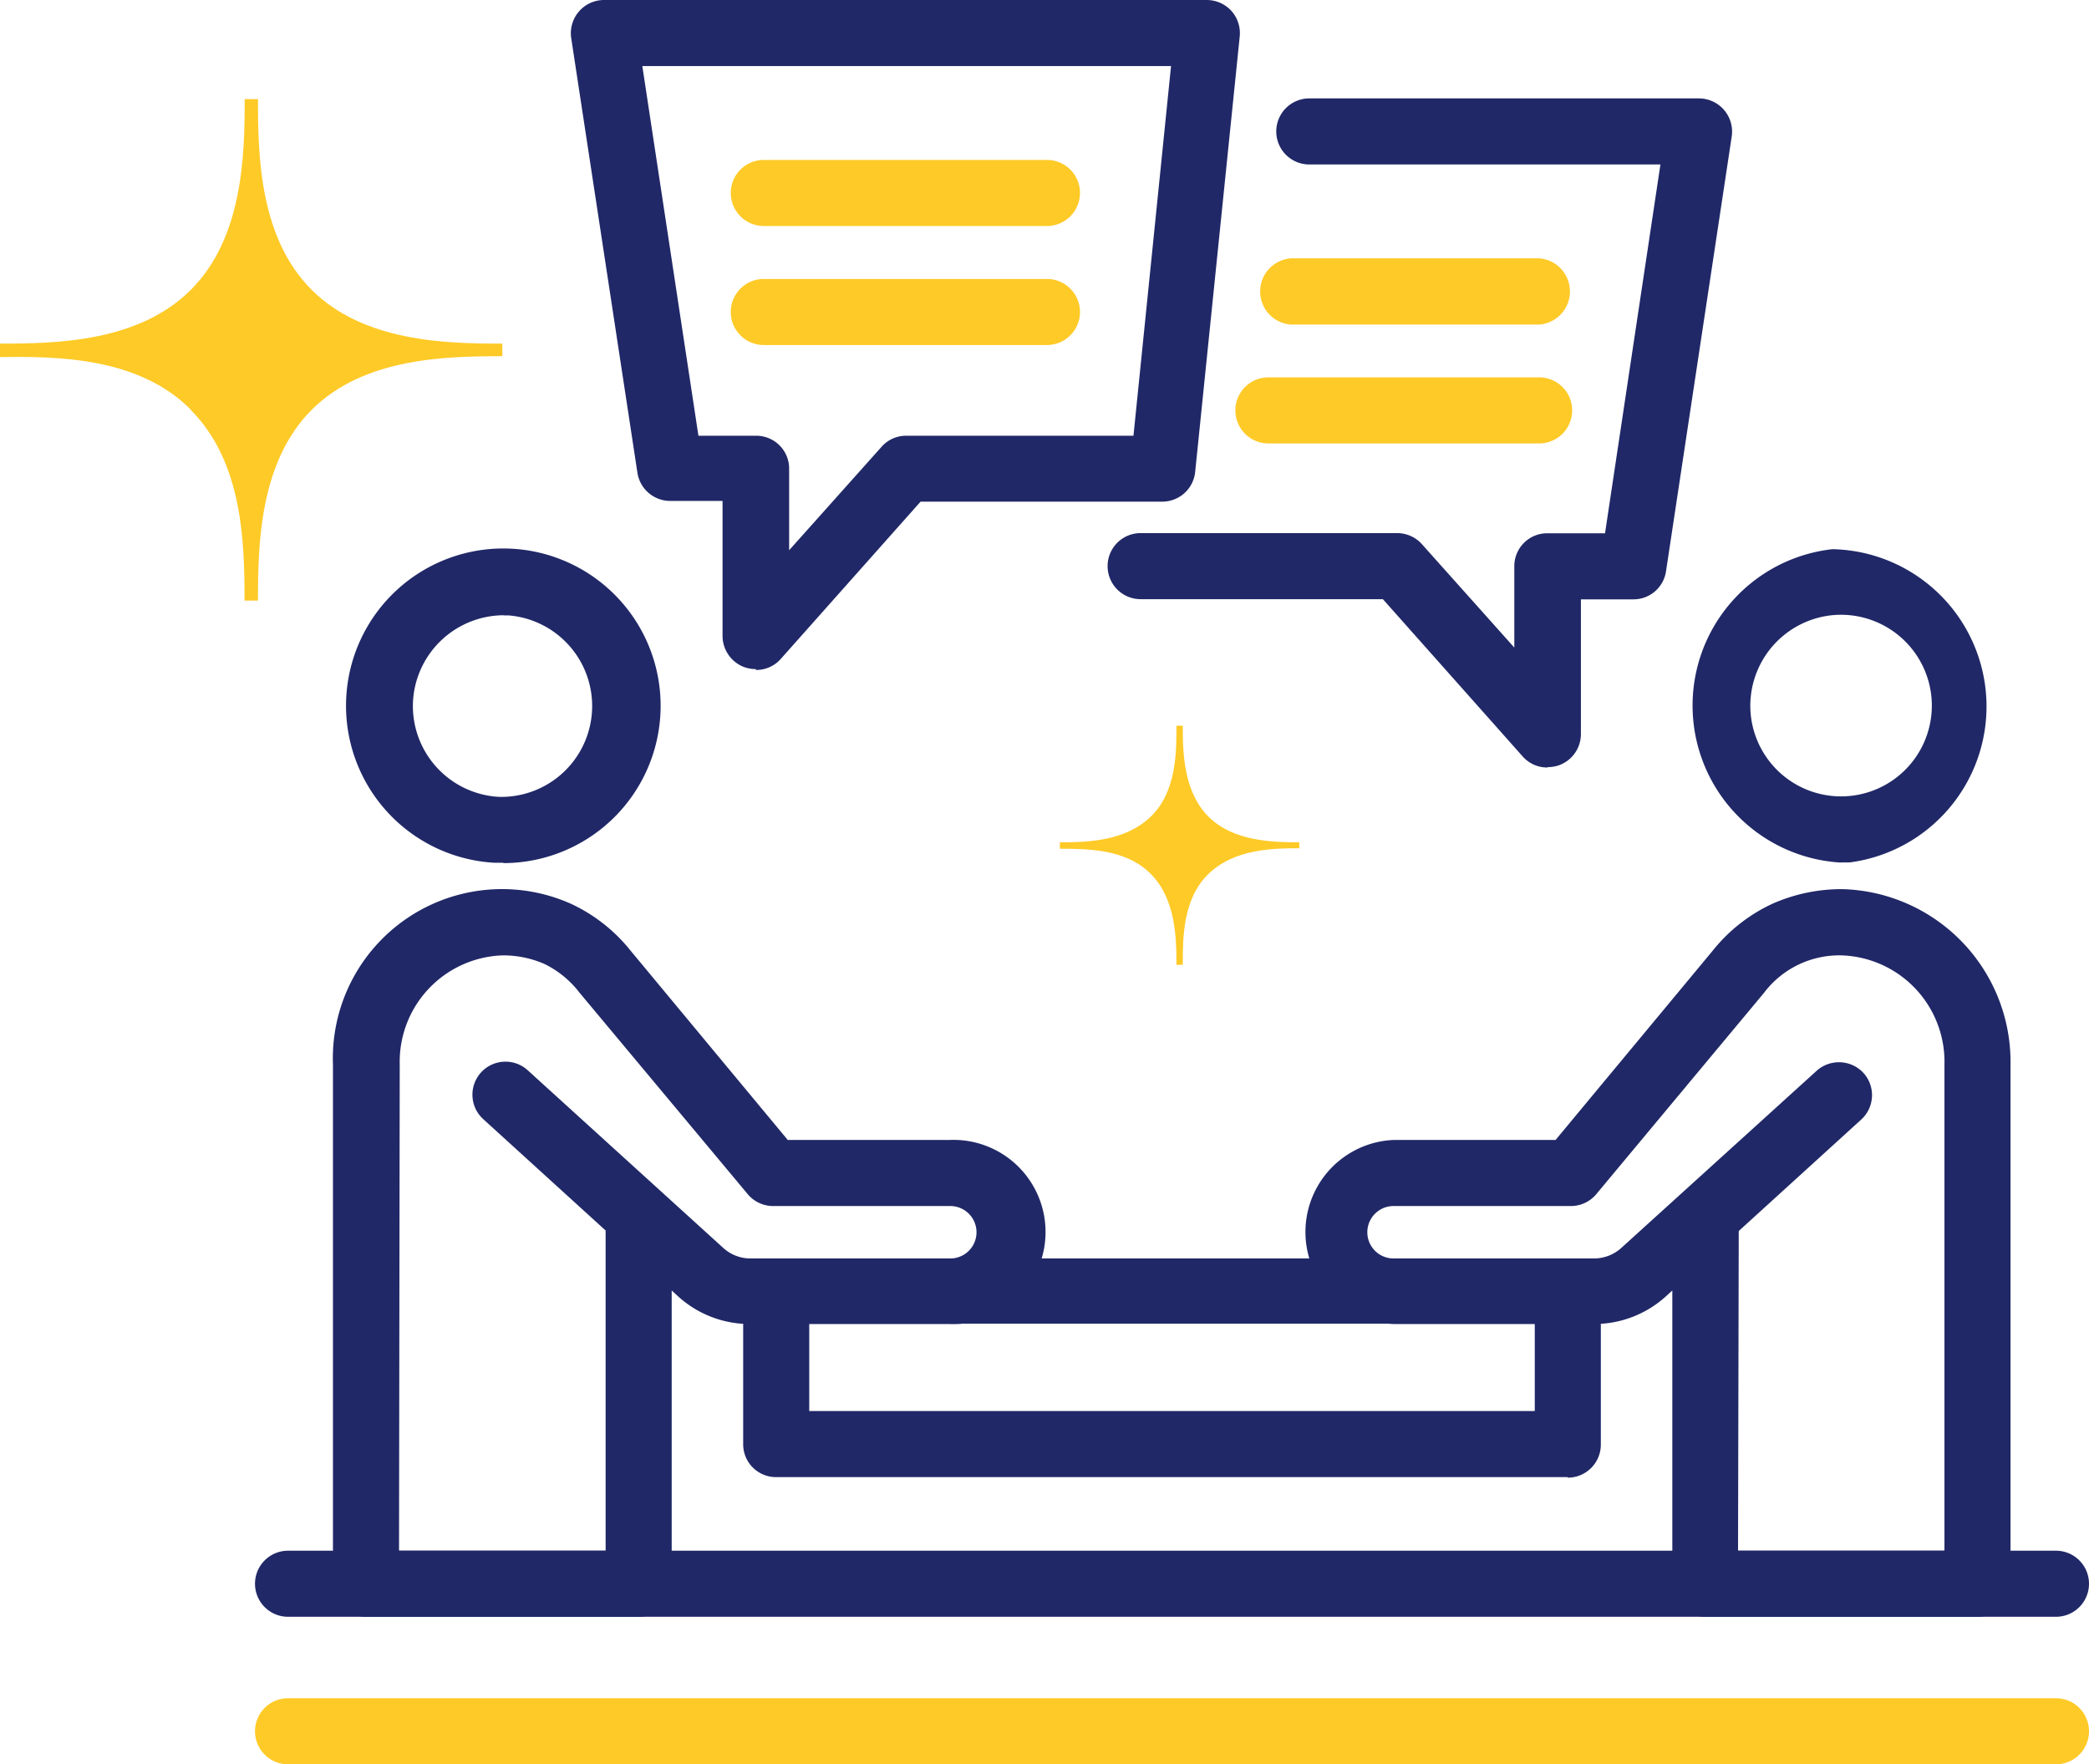
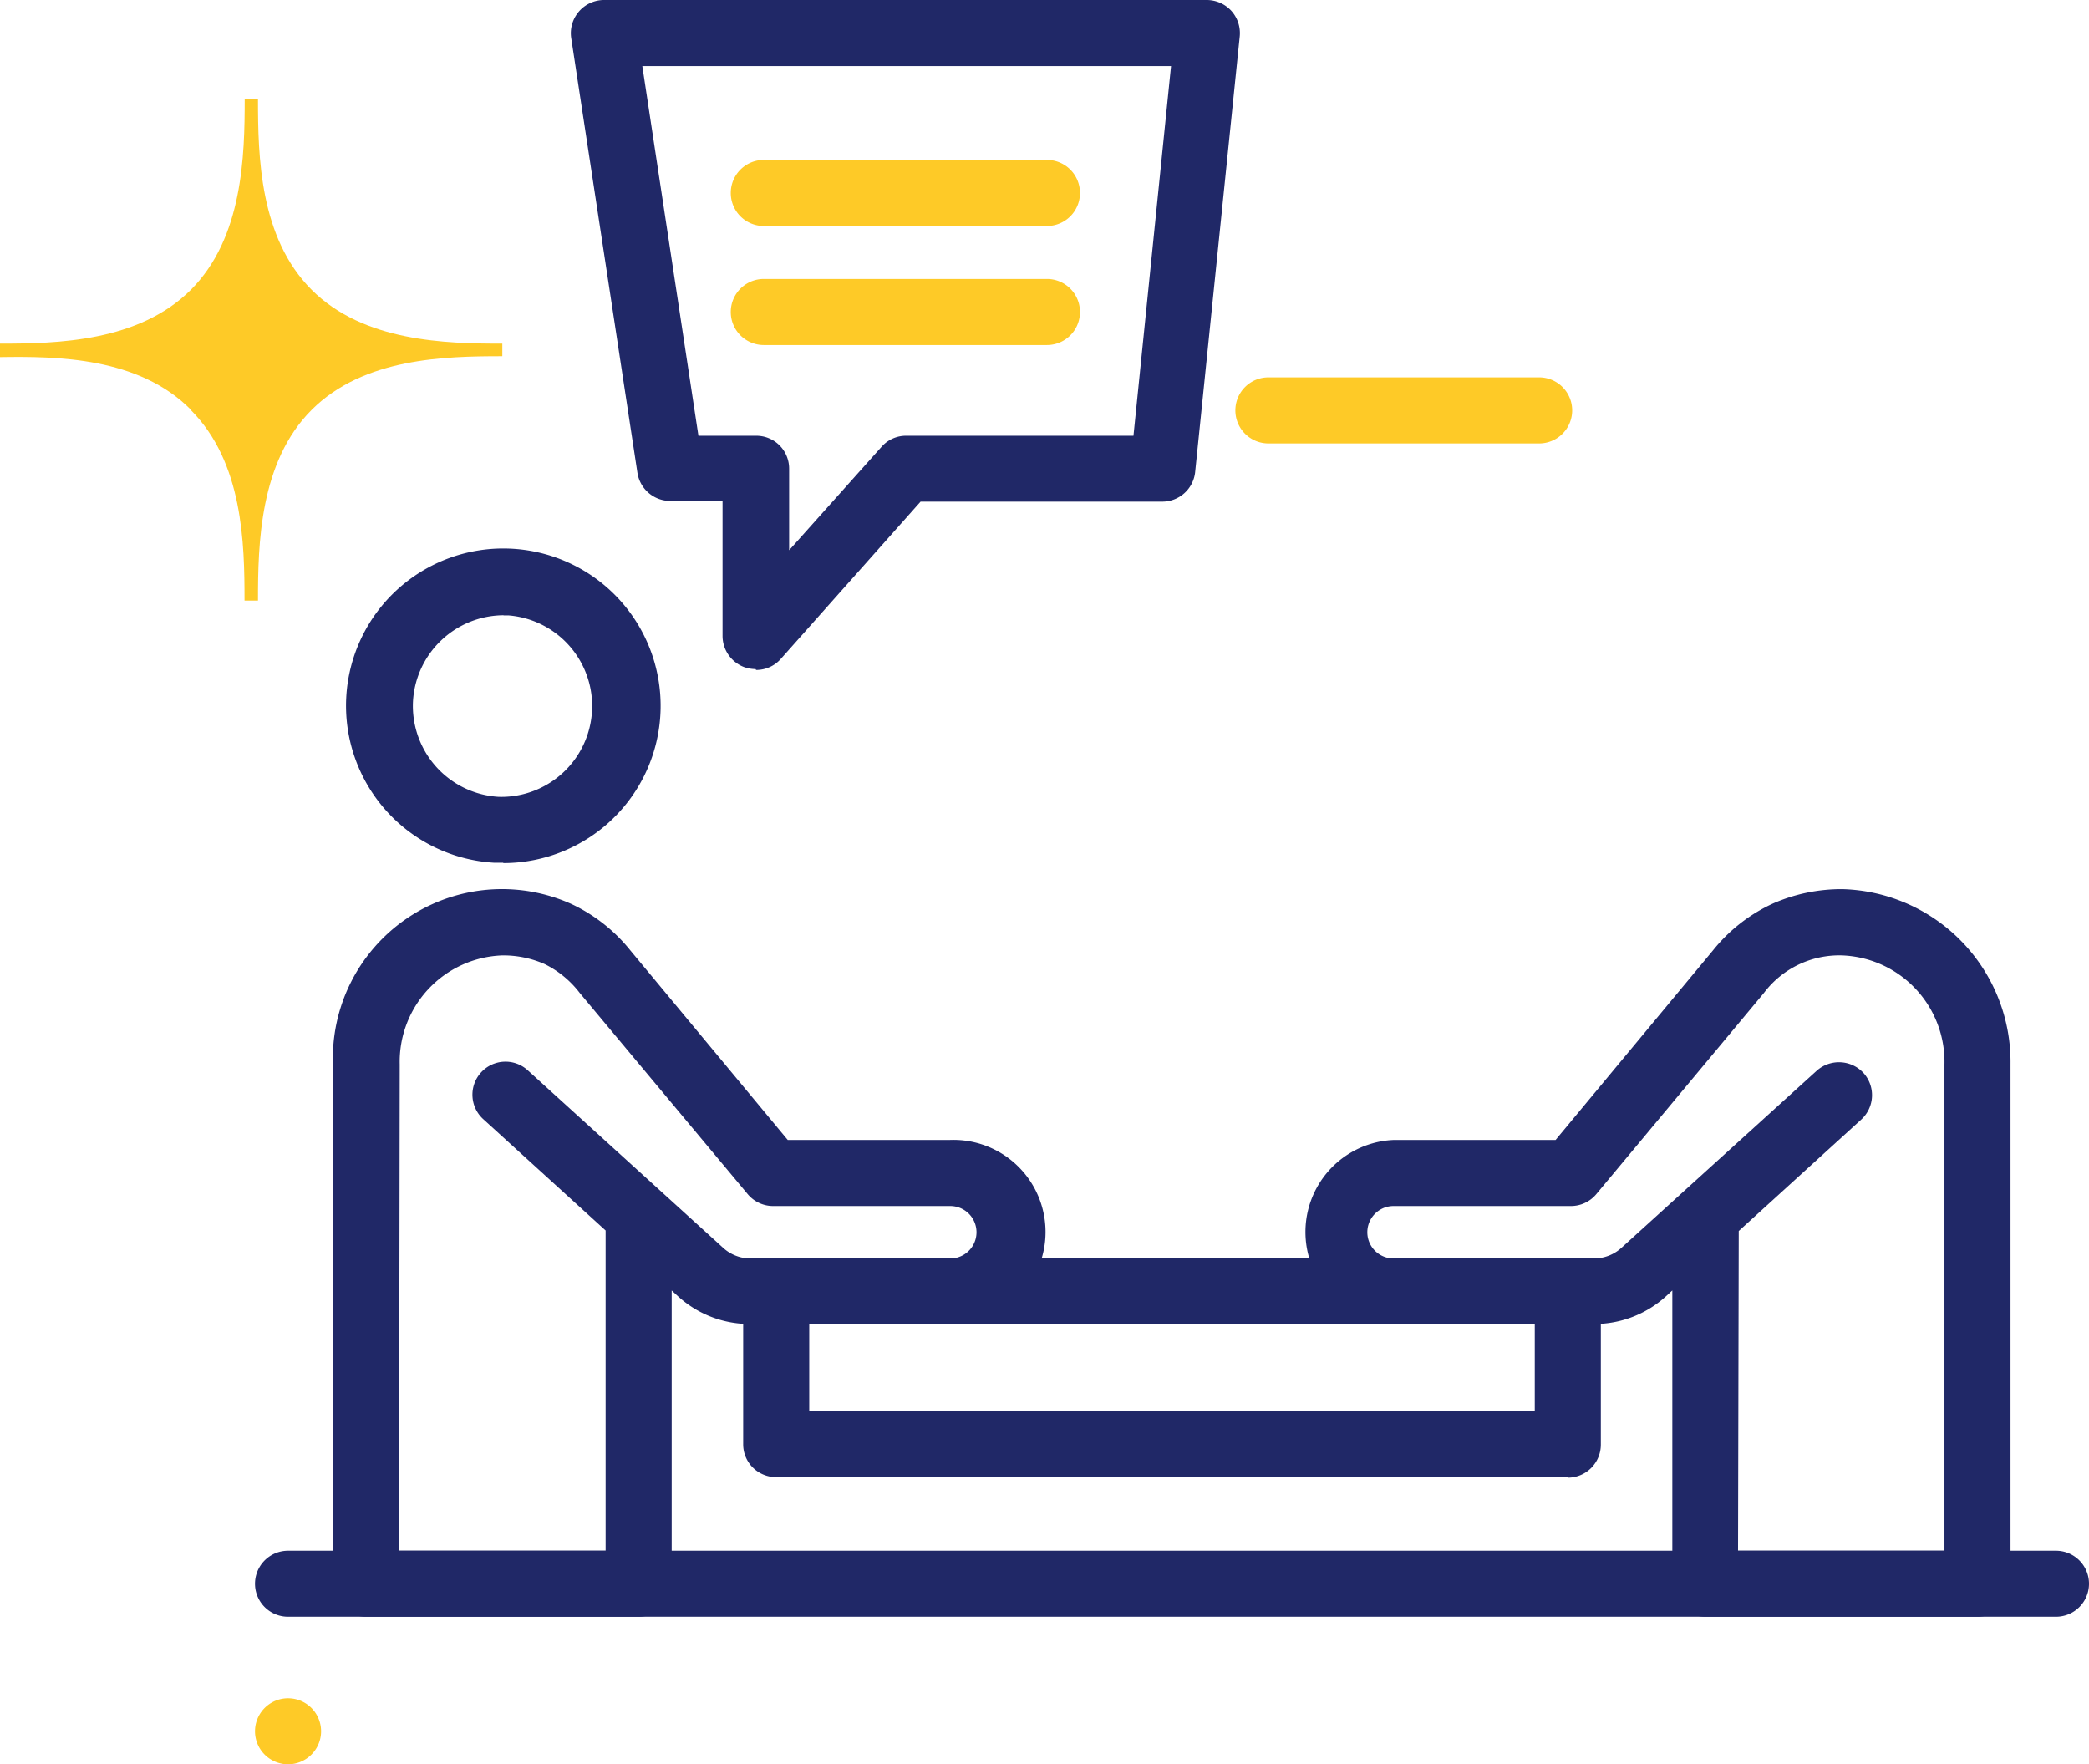
<svg xmlns="http://www.w3.org/2000/svg" viewBox="0 0 119.52 100.94">
  <defs>
    <style>.cls-1{fill:#202867;}.cls-2{fill:#feca27;}</style>
  </defs>
  <title>experienced-support-teams</title>
  <g id="Layer_2" data-name="Layer 2">
    <g id="Layer_1-2" data-name="Layer 1">
      <path class="cls-1" d="M36.54,92.5H20.94a1.89,1.89,0,0,1-1.89-1.89V60.9a9.68,9.68,0,0,1,13.6-9.2,9.46,9.46,0,0,1,3.42,2.68l9,10.84h9.25a5.27,5.27,0,1,1,0,10.53H42.9a6.08,6.08,0,0,1-4.1-1.58l-.37-.34V90.61a1.89,1.89,0,0,1-1.89,1.89M22.83,88.72H34.65V70.4l-7-6.37a1.89,1.89,0,1,1,2.54-2.8L41.34,71.36A2.32,2.32,0,0,0,42.9,72H54.37a1.49,1.49,0,1,0,0-3H44.23a1.89,1.89,0,0,1-1.45-.68L33.17,56.81a5.69,5.69,0,0,0-2-1.65,5.87,5.87,0,0,0-2.43-.5,6.09,6.09,0,0,0-5.87,6.24Z" />
      <path class="cls-1" d="M28.78,49.36l-.51,0a9,9,0,0,1-8.46-9.46,9,9,0,1,1,9,9.48m0-14.18a5.22,5.22,0,0,0-5.18,4.91,5.21,5.21,0,0,0,4.9,5.48,5.2,5.2,0,0,0,.58-10.38h-.3" />
      <path class="cls-1" d="M113.16,92.5H97.57a1.89,1.89,0,0,1-1.89-1.89V73.83l-.37.34a6.1,6.1,0,0,1-4.11,1.58H79.73a5.27,5.27,0,0,1,0-10.53H89l9-10.84a9.46,9.46,0,0,1,3.42-2.68,9.77,9.77,0,0,1,4-.83,9.89,9.89,0,0,1,9.61,10V90.61a1.89,1.89,0,0,1-1.89,1.89m-13.7-3.78h11.81V60.9a6.09,6.09,0,0,0-5.86-6.24,5.4,5.4,0,0,0-4.47,2.15L91.33,68.32a1.89,1.89,0,0,1-1.45.68H79.73a1.49,1.49,0,0,0,0,3H91.2a2.34,2.34,0,0,0,1.57-.61l11.17-10.13a1.91,1.91,0,0,1,2.68.13,1.89,1.89,0,0,1-.14,2.67l-7,6.37Z" />
-       <path class="cls-1" d="M105.33,49.35a9,9,0,0,1-.49-17.93,9,9,0,0,1,1,17.92h-.51m-5.18-8.68a5.19,5.19,0,1,0,10.37-.58,5.2,5.2,0,0,0-5.47-4.9,5.21,5.21,0,0,0-4.9,5.48" />
      <path class="cls-1" d="M89.7,84.51H44.41a1.88,1.88,0,0,1-1.89-1.89V73.86A1.89,1.89,0,0,1,44.41,72H89.7a1.89,1.89,0,0,1,1.89,1.89v8.76a1.89,1.89,0,0,1-1.89,1.89M46.3,80.73H87.81v-5H46.3Z" />
      <path class="cls-1" d="M43.23,38.28a2,2,0,0,1-.67-.12,1.91,1.91,0,0,1-1.22-1.77V28.66h-3a1.9,1.9,0,0,1-1.87-1.61L32.68,2.17A1.9,1.9,0,0,1,34.55,0h34.5a1.92,1.92,0,0,1,1.4.62,1.91,1.91,0,0,1,.48,1.46L68.38,27a1.89,1.89,0,0,1-1.88,1.7H52.67l-8,9a1.87,1.87,0,0,1-1.41.63m-3.3-13.4h3.3a1.88,1.88,0,0,1,1.89,1.89v4.66l5.29-5.92a1.86,1.86,0,0,1,1.41-.63h13L67,3.78H36.75Z" />
      <path class="cls-2" d="M59.9,12.93H43.7a1.89,1.89,0,0,1,0-3.78H59.9a1.89,1.89,0,1,1,0,3.78" />
      <path class="cls-2" d="M59.9,19.74H43.7a1.89,1.89,0,0,1,0-3.78H59.9a1.89,1.89,0,1,1,0,3.78" />
-       <path class="cls-1" d="M88.53,43.91a1.87,1.87,0,0,1-1.41-.63l-8-9H65.26a1.89,1.89,0,0,1,0-3.78H79.94a1.91,1.91,0,0,1,1.41.63l5.29,5.92V32.4a1.88,1.88,0,0,1,1.89-1.89h3.3L95,9.41H74.91a1.89,1.89,0,0,1,0-3.78h22.3A1.9,1.9,0,0,1,99.08,7.8L95.32,32.68a1.88,1.88,0,0,1-1.87,1.61h-3V42a1.9,1.9,0,0,1-1.22,1.77,2,2,0,0,1-.67.12" />
-       <path class="cls-2" d="M88.06,18.57H73.86a1.9,1.9,0,0,1,0-3.79h14.2a1.9,1.9,0,0,1,0,3.79" />
      <path class="cls-2" d="M88.06,25.37H72.57a1.89,1.89,0,0,1,0-3.78H88.06a1.89,1.89,0,0,1,0,3.78" />
      <path class="cls-1" d="M117.63,92.5H16.48a1.89,1.89,0,0,1,0-3.78H117.63a1.89,1.89,0,0,1,0,3.78" />
-       <path class="cls-2" d="M117.63,100.94H16.48a1.89,1.89,0,0,1,0-3.78H117.63a1.89,1.89,0,0,1,0,3.78" />
+       <path class="cls-2" d="M117.63,100.94H16.48a1.89,1.89,0,0,1,0-3.78a1.89,1.89,0,0,1,0,3.78" />
      <path class="cls-2" d="M10.91,23.45h0c3,3,3.08,7.65,3.08,10.91h.77c0-3.22.09-7.93,3.07-10.91s7.64-3.07,10.91-3.07v-.72c-3.22,0-7.93-.1-10.91-3.08S14.76,8.94,14.76,5.67H14c0,3.22-.1,7.93-3.08,10.91S3.27,19.66,0,19.66v.77c3.27-.05,7.93,0,10.91,3" />
-       <path class="cls-2" d="M65.84,50h0c1.42,1.42,1.47,3.64,1.47,5.2h.36c0-1.53,0-3.78,1.47-5.2s3.64-1.47,5.2-1.47v-.34c-1.53,0-3.78-.05-5.2-1.47s-1.47-3.64-1.47-5.2h-.36c0,1.54,0,3.78-1.47,5.2s-3.65,1.47-5.2,1.47v.37c1.55,0,3.78,0,5.2,1.44" />
    </g>
  </g>
</svg>